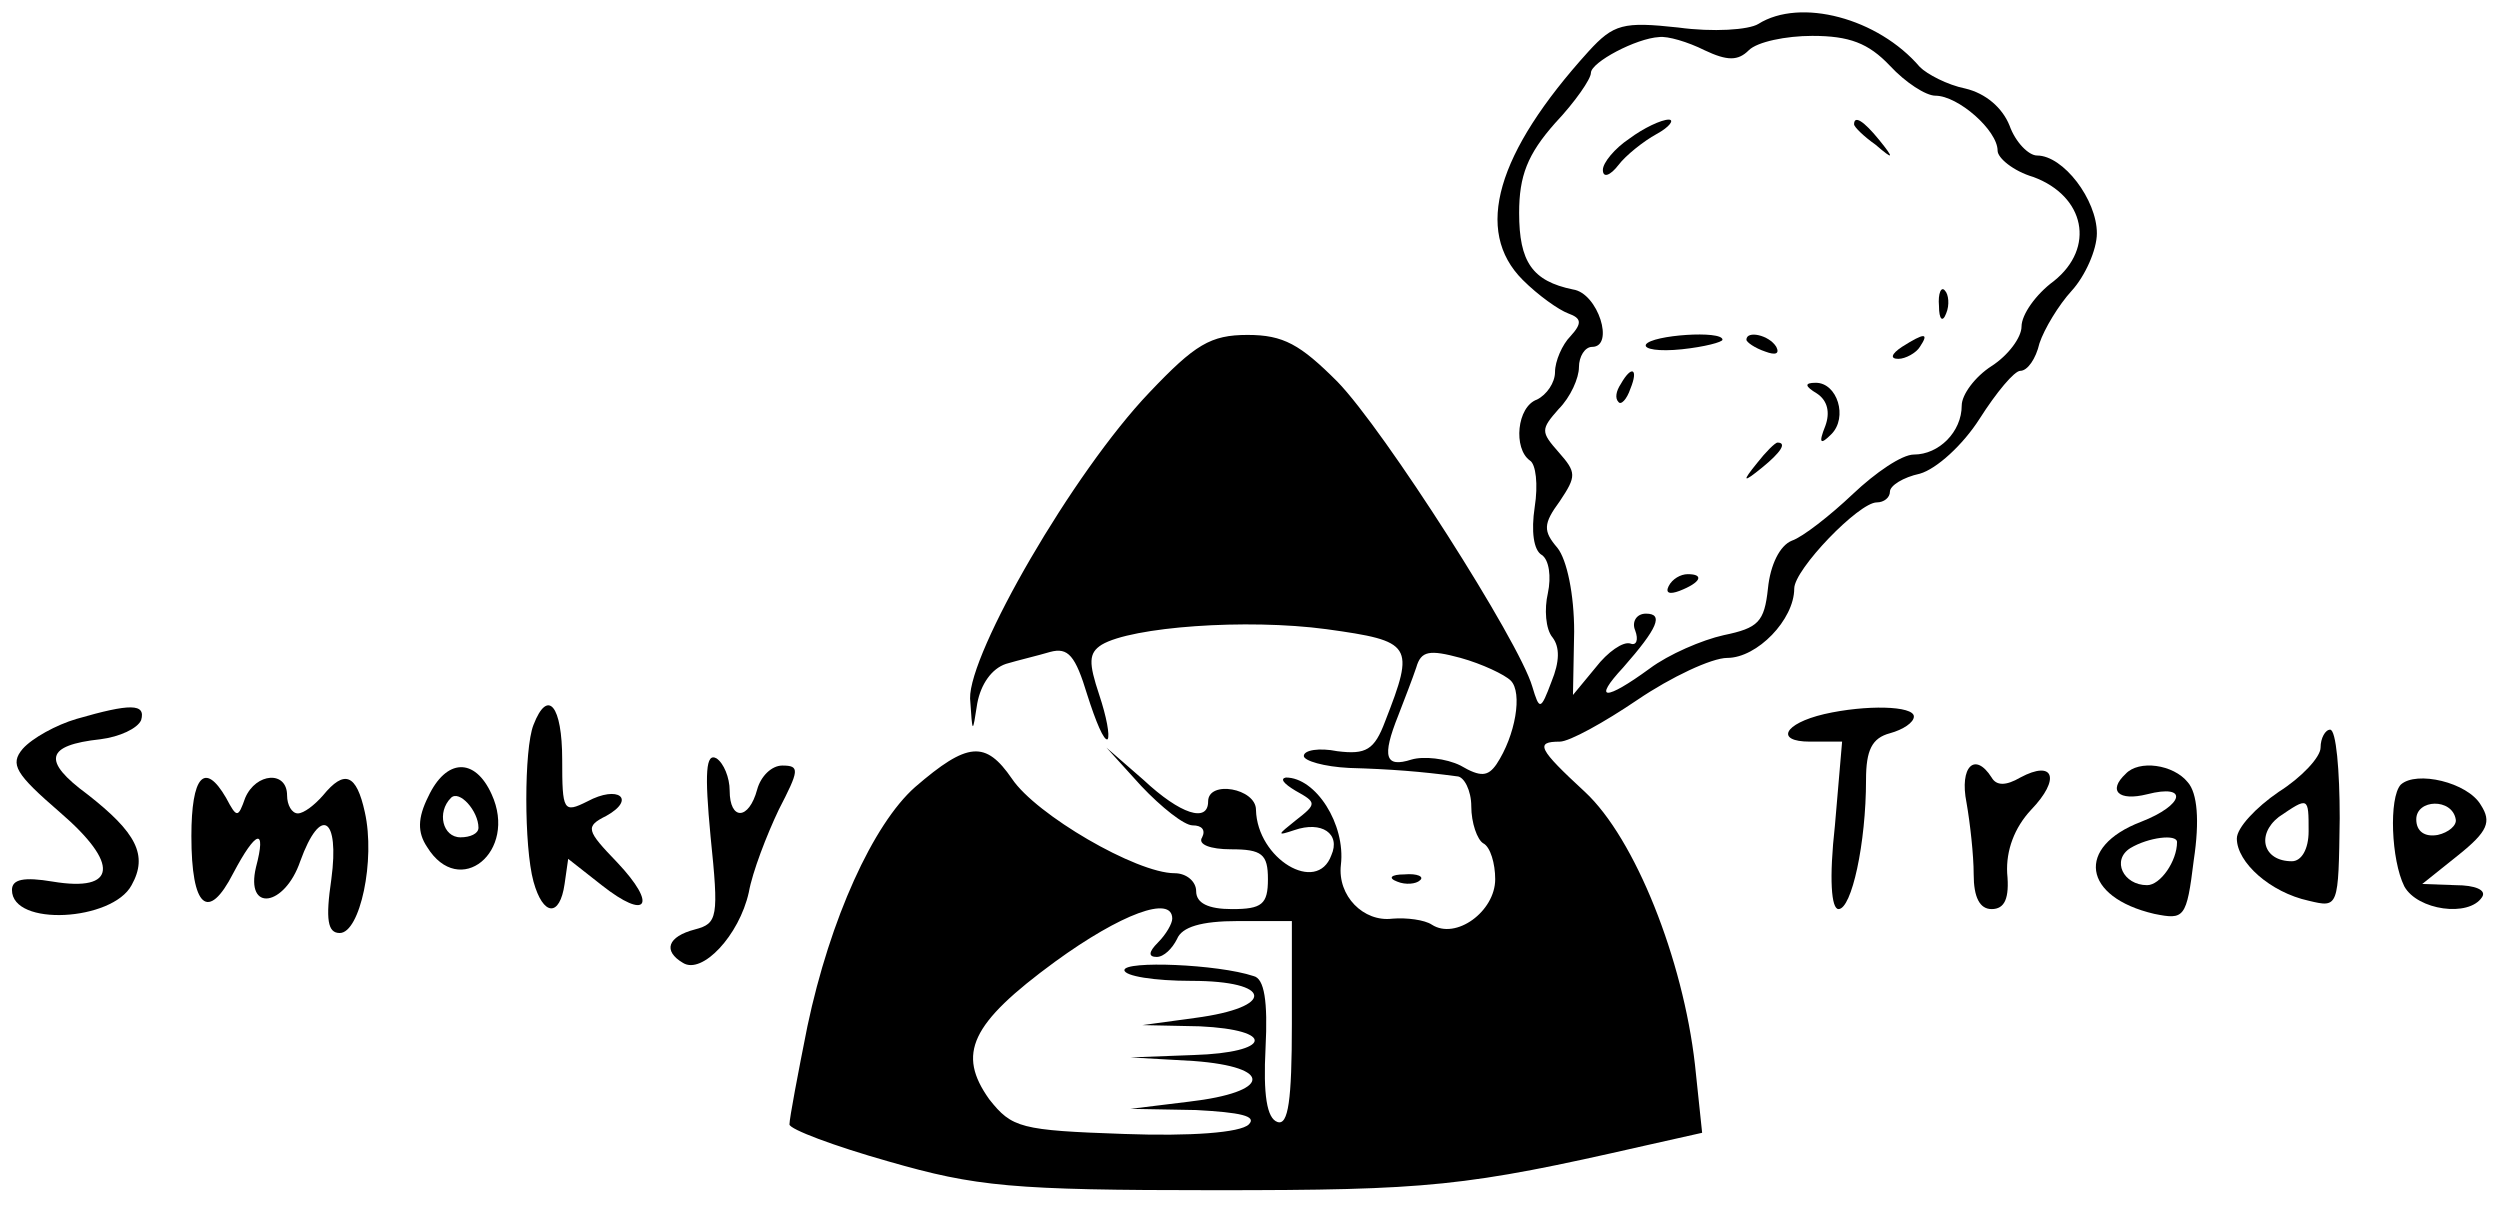
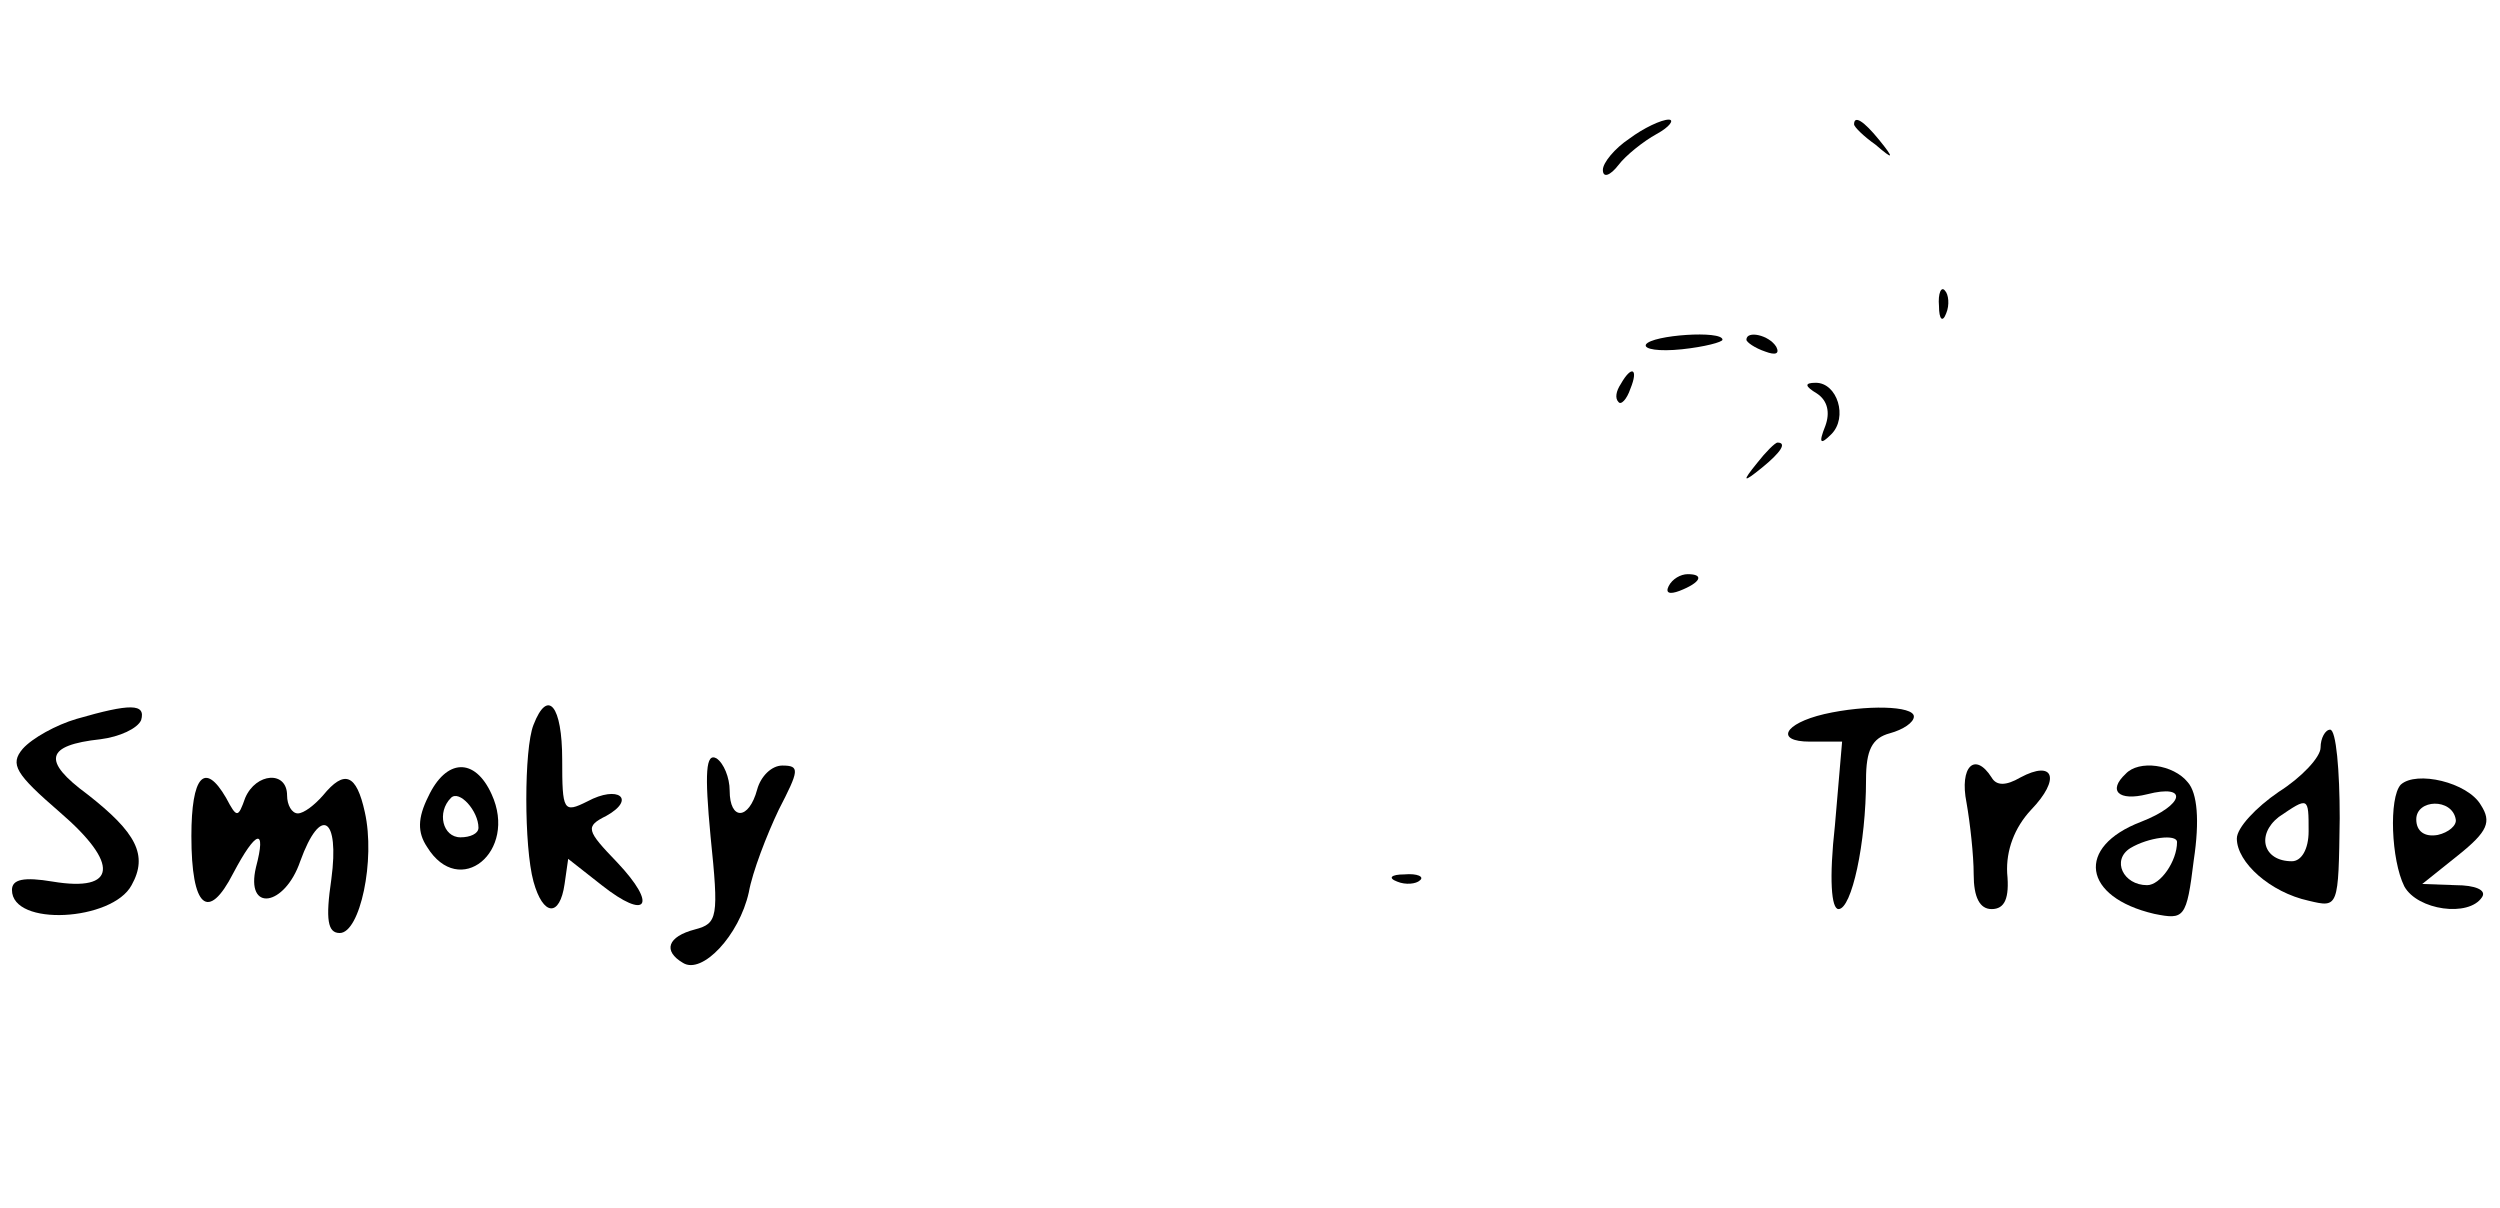
<svg xmlns="http://www.w3.org/2000/svg" version="1.0" width="209pt" height="101pt" viewBox="0 0 209 101" preserveAspectRatio="xMidYMid meet">
  <g transform="translate(0,101) scale(0.1,-0.1)" fill="#000000" stroke="none">
-     <path d="M1470 990 c-8 -5 -38 -7 -67 -3 -46 5 -54 3 -75 -20 -77 -85 -96 -150 -55 -191 13 -13 30 -25 38 -28 11 -4 12 -8 2 -19 -7 -7 -13 -21 -13 -30 0 -9 -7 -19 -15 -23 -17 -6 -20 -41 -6 -51 5 -3 7 -20 4 -39 -3 -20 -1 -36 6 -40 6 -4 8 -18 5 -32 -3 -13 -2 -30 4 -37 6 -8 6 -20 -1 -37 -9 -24 -10 -24 -16 -4 -11 38 -124 215 -163 255 -31 31 -45 39 -75 39 -31 0 -44 -8 -82 -48 -64 -67 -151 -218 -150 -256 2 -30 2 -30 6 -4 3 16 12 29 24 33 10 3 27 7 37 10 15 4 21 -3 31 -36 7 -22 14 -39 17 -37 2 3 -1 19 -7 37 -9 27 -9 35 2 42 25 15 121 22 188 13 72 -10 74 -13 49 -77 -9 -24 -16 -28 -40 -25 -15 3 -28 1 -28 -4 0 -4 17 -9 38 -10 35 -1 60 -3 90 -7 6 0 12 -12 12 -25 0 -14 5 -28 10 -31 6 -3 10 -17 10 -30 0 -27 -33 -51 -53 -38 -6 4 -21 6 -33 5 -24 -3 -46 19 -43 45 4 34 -21 73 -46 73 -5 -1 -2 -5 8 -11 18 -10 18 -11 0 -25 -15 -12 -16 -13 -1 -8 23 8 39 -3 31 -21 -12 -33 -62 -3 -63 38 0 18 -40 25 -40 7 0 -18 -23 -11 -54 18 l-31 27 29 -32 c17 -18 36 -33 43 -33 8 0 11 -4 8 -10 -4 -6 7 -10 24 -10 26 0 31 -4 31 -25 0 -21 -5 -25 -30 -25 -20 0 -30 5 -30 15 0 8 -8 15 -18 15 -32 0 -116 49 -136 79 -22 32 -37 31 -81 -7 -35 -31 -71 -110 -90 -200 -8 -40 -15 -77 -15 -82 0 -4 37 -18 83 -31 73 -21 103 -24 272 -24 180 0 210 3 359 37 l49 11 -6 57 c-10 88 -50 189 -92 228 -39 36 -42 42 -21 42 8 0 37 16 65 35 28 19 62 35 75 35 25 0 56 32 56 58 0 16 54 72 69 72 6 0 11 4 11 9 0 5 11 12 25 15 14 4 36 24 50 46 14 22 29 40 34 40 6 0 13 10 16 23 4 12 16 32 27 44 11 12 21 34 21 48 0 28 -28 65 -50 65 -7 0 -18 11 -23 25 -6 15 -20 27 -37 31 -15 3 -32 12 -38 18 -35 41 -100 58 -135 36z m-45 -22 c19 -9 28 -9 37 0 7 7 31 12 53 12 31 0 47 -6 65 -25 13 -14 30 -25 38 -25 19 0 52 -29 52 -46 0 -6 13 -17 30 -22 43 -16 52 -59 17 -87 -15 -11 -27 -28 -27 -38 0 -9 -11 -24 -25 -33 -14 -9 -25 -24 -25 -33 0 -22 -19 -41 -40 -41 -10 0 -32 -15 -51 -33 -19 -18 -42 -36 -51 -39 -10 -4 -18 -20 -20 -40 -3 -28 -8 -33 -37 -39 -18 -4 -46 -16 -62 -28 -37 -27 -48 -27 -22 1 29 33 34 45 19 45 -8 0 -12 -7 -9 -14 3 -8 1 -13 -4 -11 -6 2 -19 -7 -29 -20 l-19 -23 1 53 c0 31 -6 60 -14 70 -12 14 -12 20 2 39 14 21 14 24 -1 41 -15 17 -15 19 0 36 10 10 17 26 17 35 0 9 5 17 11 17 19 0 5 45 -16 48 -34 7 -45 23 -45 64 0 31 7 49 30 75 17 18 30 37 30 42 0 9 38 29 57 30 7 1 24 -4 38 -11z m-162 -527 c10 -10 4 -46 -12 -70 -7 -10 -13 -11 -30 -1 -12 6 -31 8 -41 5 -22 -7 -25 2 -11 37 5 13 12 31 15 40 4 14 11 15 37 8 18 -5 37 -14 42 -19z m-283 -199 c0 -4 -5 -13 -12 -20 -8 -8 -8 -12 -1 -12 6 0 13 7 17 15 4 10 20 15 51 15 l45 0 0 -86 c0 -64 -3 -85 -12 -82 -9 3 -12 23 -10 62 2 39 -1 58 -10 60 -30 10 -108 13 -108 5 0 -5 25 -9 56 -9 68 0 71 -22 3 -31 l-44 -6 48 -1 c64 -3 60 -22 -5 -24 l-53 -2 53 -3 c67 -5 65 -26 -4 -34 l-49 -6 55 -1 c37 -2 51 -5 44 -12 -7 -7 -49 -10 -104 -8 -87 3 -94 5 -113 29 -27 38 -16 63 55 115 55 40 98 56 98 36z" />
    <path d="M1362 894 c-12 -8 -22 -20 -22 -26 0 -7 6 -5 13 4 6 8 21 20 32 26 11 6 15 12 10 12 -6 0 -21 -7 -33 -16z" />
    <path d="M1550 906 c0 -2 8 -10 18 -17 15 -13 16 -12 3 4 -13 16 -21 21 -21 13z" />
    <path d="M1621 754 c0 -11 3 -14 6 -6 3 7 2 16 -1 19 -3 4 -6 -2 -5 -13z" />
    <path d="M1376 722 c-2 -4 11 -6 30 -4 19 2 34 6 34 8 0 8 -59 4 -64 -4z" />
    <path d="M1460 726 c0 -2 7 -7 16 -10 8 -3 12 -2 9 4 -6 10 -25 14 -25 6z" />
-     <path d="M1590 720 c-9 -6 -10 -10 -3 -10 6 0 15 5 18 10 8 12 4 12 -15 0z" />
    <path d="M1355 689 c-4 -6 -5 -12 -2 -15 2 -3 7 2 10 11 7 17 1 20 -8 4z" />
    <path d="M1519 681 c9 -6 11 -16 7 -27 -6 -15 -4 -16 5 -7 14 14 5 43 -13 43 -10 0 -9 -3 1 -9z" />
    <path d="M1469 623 c-13 -16 -12 -17 4 -4 16 13 21 21 13 21 -2 0 -10 -8 -17 -17z" />
    <path d="M1395 520 c-3 -6 1 -7 9 -4 18 7 21 14 7 14 -6 0 -13 -4 -16 -10z" />
    <path d="M64 409 c-17 -5 -37 -16 -45 -25 -11 -13 -6 -21 31 -53 50 -43 48 -67 -6 -58 -24 4 -34 2 -34 -7 0 -31 84 -26 100 4 14 25 4 44 -37 76 -38 28 -35 41 11 46 16 2 31 9 34 16 4 14 -9 14 -54 1z" />
    <path d="M446 404 c-8 -20 -8 -102 0 -131 8 -29 22 -30 26 -2 l3 21 28 -22 c38 -30 47 -17 13 19 -26 27 -27 30 -9 39 25 14 10 26 -16 12 -20 -10 -21 -8 -21 35 0 45 -12 60 -24 29z" />
    <path d="M1525 413 c-34 -8 -41 -23 -12 -23 l27 0 -6 -70 c-5 -45 -3 -70 3 -70 11 0 23 55 23 108 0 25 5 35 20 39 11 3 20 9 20 14 0 9 -40 10 -75 2z" />
    <path d="M1940 385 c0 -8 -16 -25 -35 -37 -19 -13 -35 -30 -35 -39 0 -20 28 -45 60 -52 25 -6 25 -6 26 69 0 40 -3 74 -8 74 -4 0 -8 -7 -8 -15z m-10 -70 c0 -15 -6 -25 -14 -25 -24 0 -30 22 -11 37 25 17 25 17 25 -12z" />
    <path d="M594 311 c7 -68 6 -73 -13 -78 -23 -6 -27 -18 -10 -28 16 -10 47 23 55 59 3 17 15 48 25 69 17 33 18 37 3 37 -9 0 -18 -9 -21 -20 -7 -26 -23 -26 -23 -1 0 11 -5 23 -11 27 -9 5 -10 -12 -5 -65z" />
    <path d="M358 344 c-9 -18 -9 -30 -1 -42 27 -44 76 -4 54 44 -14 31 -38 30 -53 -2z m42 -26 c0 -5 -7 -8 -15 -8 -15 0 -20 21 -8 33 7 7 23 -11 23 -25z" />
    <path d="M1644 339 c3 -17 6 -44 6 -60 0 -19 5 -29 15 -29 11 0 15 9 13 30 -1 19 6 38 20 53 25 26 19 42 -9 27 -12 -7 -20 -7 -24 0 -14 22 -27 9 -21 -21z" />
    <path d="M1777 363 c-15 -14 -6 -23 18 -17 35 9 31 -9 -5 -23 -55 -21 -49 -63 11 -77 25 -5 27 -4 33 45 5 33 3 56 -5 65 -12 15 -41 19 -52 7z m43 -57 c0 -16 -14 -36 -25 -36 -20 0 -30 21 -14 31 15 9 39 12 39 5z" />
    <path d="M160 311 c0 -60 14 -72 35 -31 19 36 28 39 19 5 -9 -38 24 -33 37 5 17 47 33 37 26 -15 -5 -34 -3 -45 7 -45 17 0 30 61 21 101 -7 32 -17 36 -35 14 -7 -8 -16 -15 -21 -15 -5 0 -9 7 -9 15 0 21 -26 19 -35 -2 -6 -17 -7 -17 -16 0 -18 31 -29 18 -29 -32z" />
    <path d="M2007 354 c-10 -11 -8 -63 3 -85 11 -20 54 -26 65 -9 4 6 -6 10 -22 10 l-28 1 30 24 c25 20 28 28 19 42 -11 19 -54 29 -67 17z m46 -29 c1 -5 -6 -11 -15 -13 -11 -2 -18 3 -18 13 0 17 30 18 33 0z" />
    <path d="M1168 273 c7 -3 16 -2 19 1 4 3 -2 6 -13 5 -11 0 -14 -3 -6 -6z" />
  </g>
</svg>